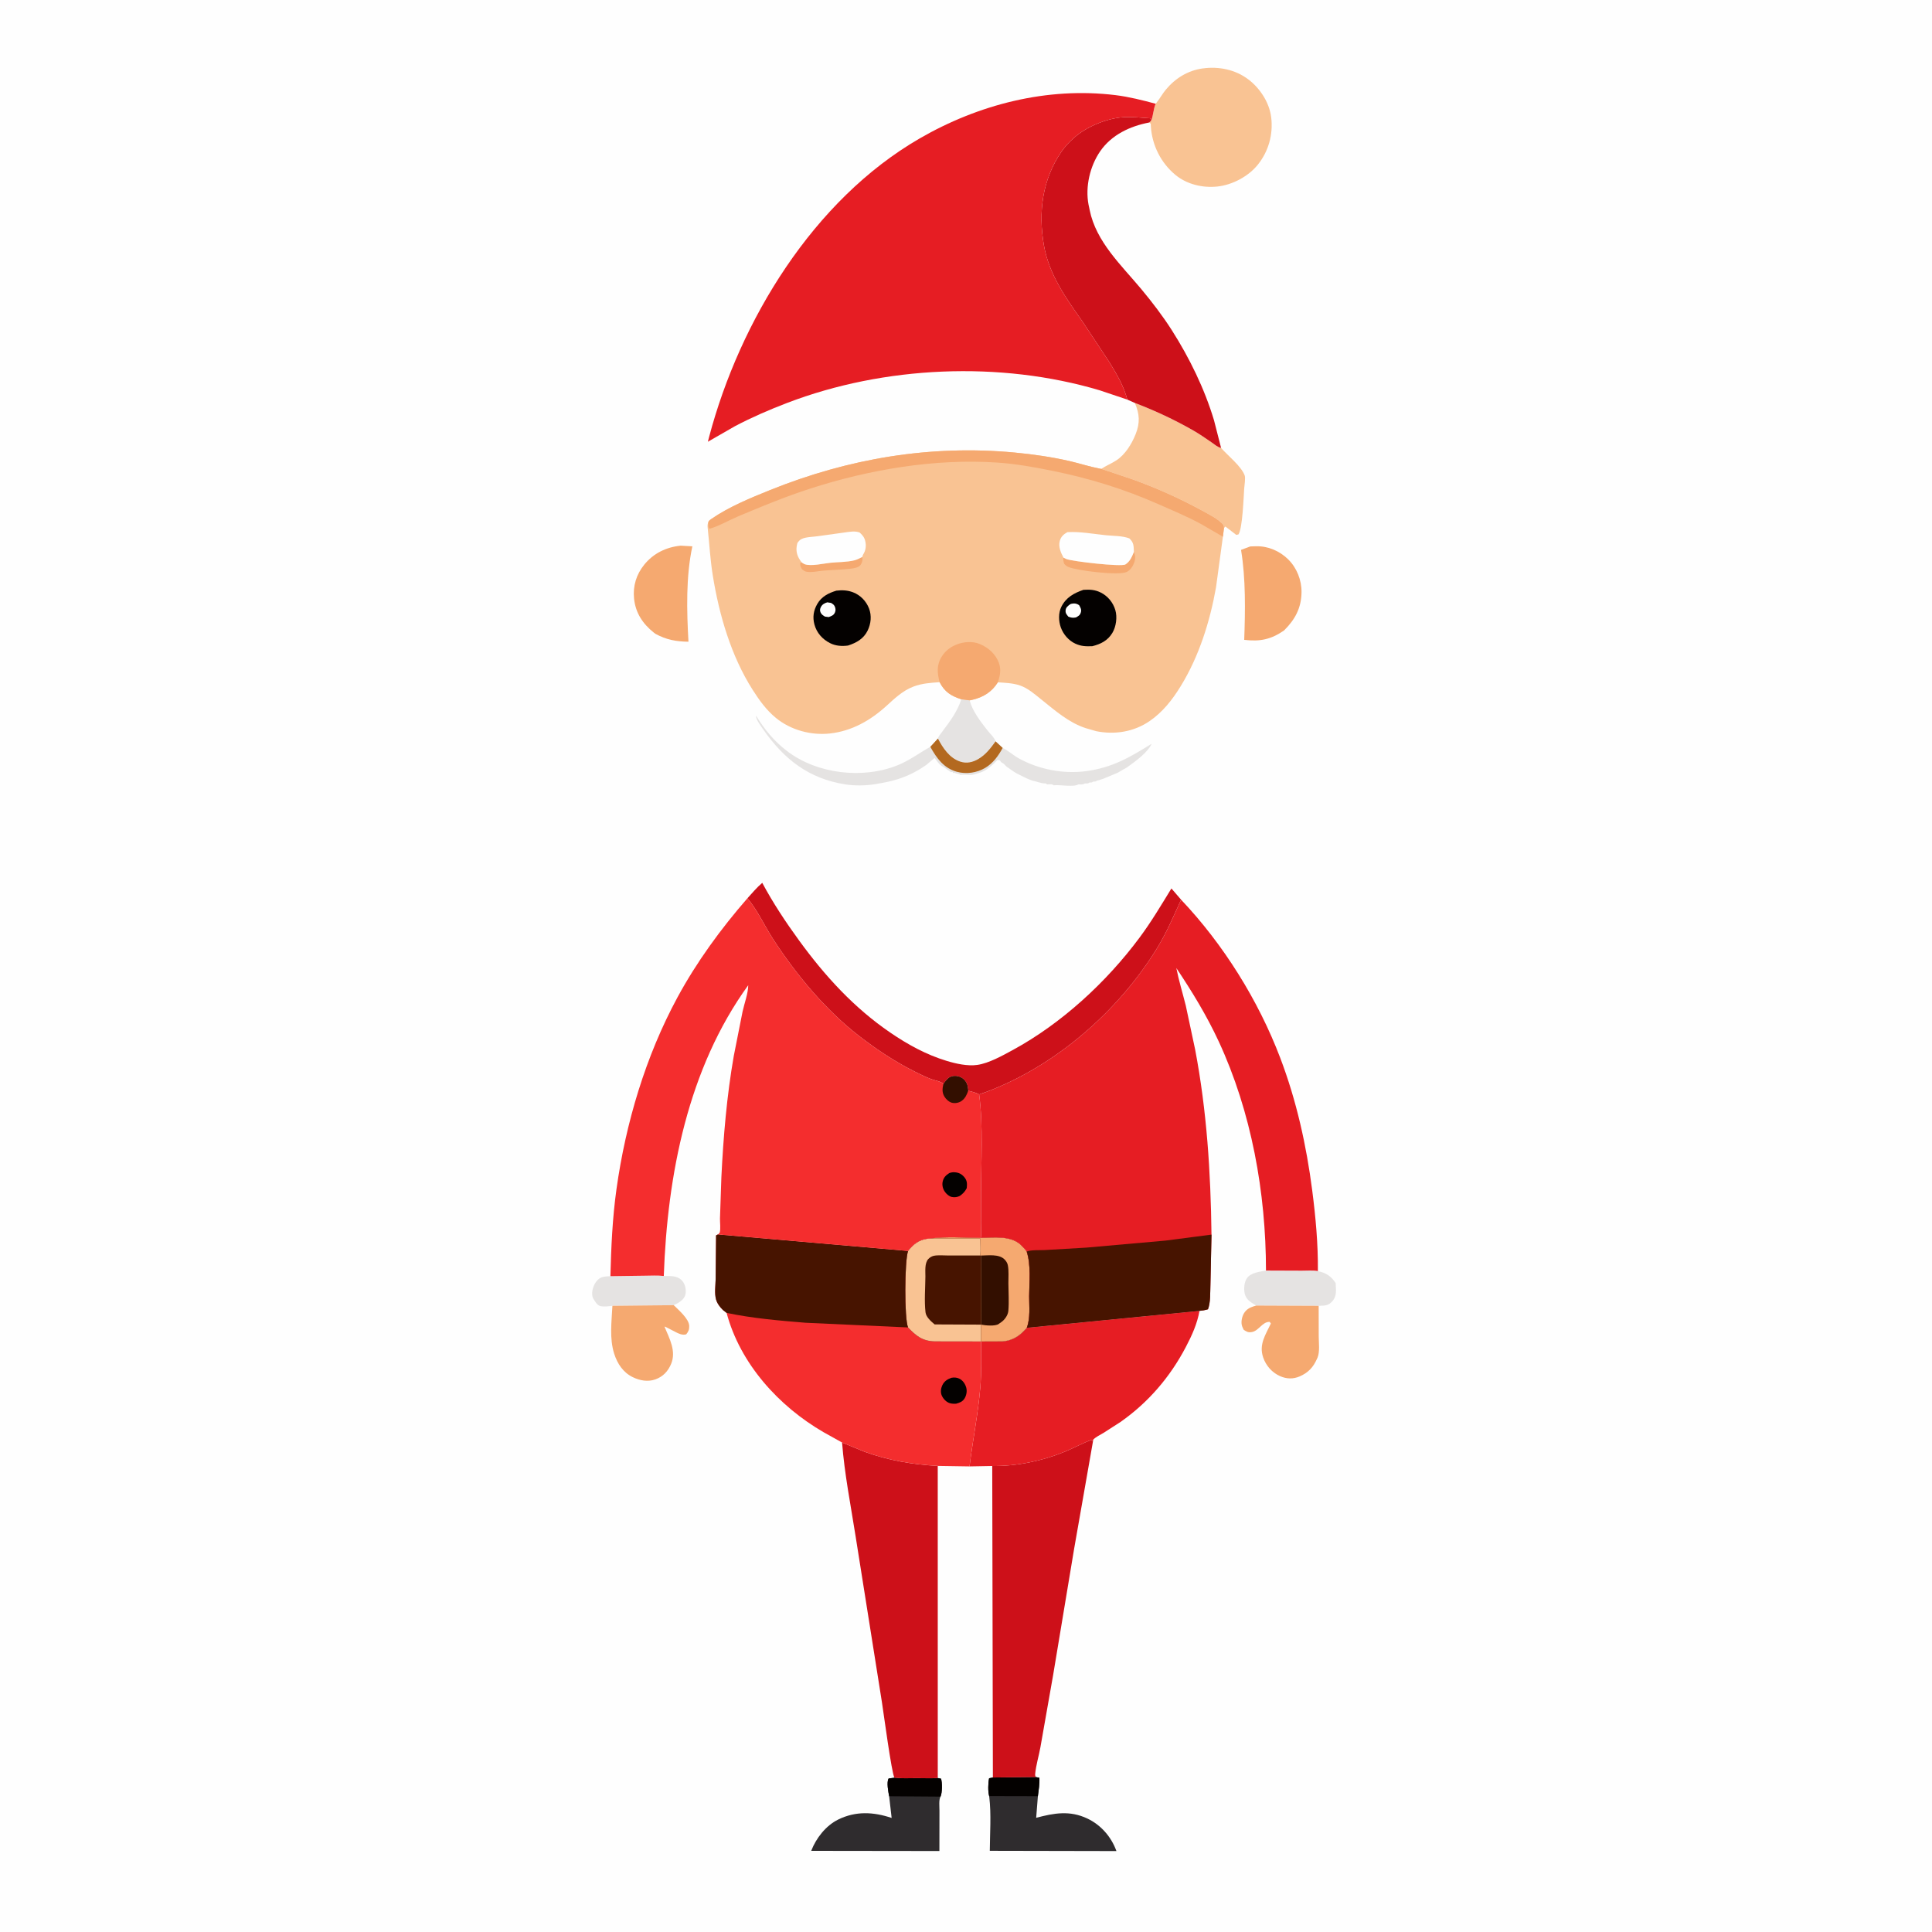
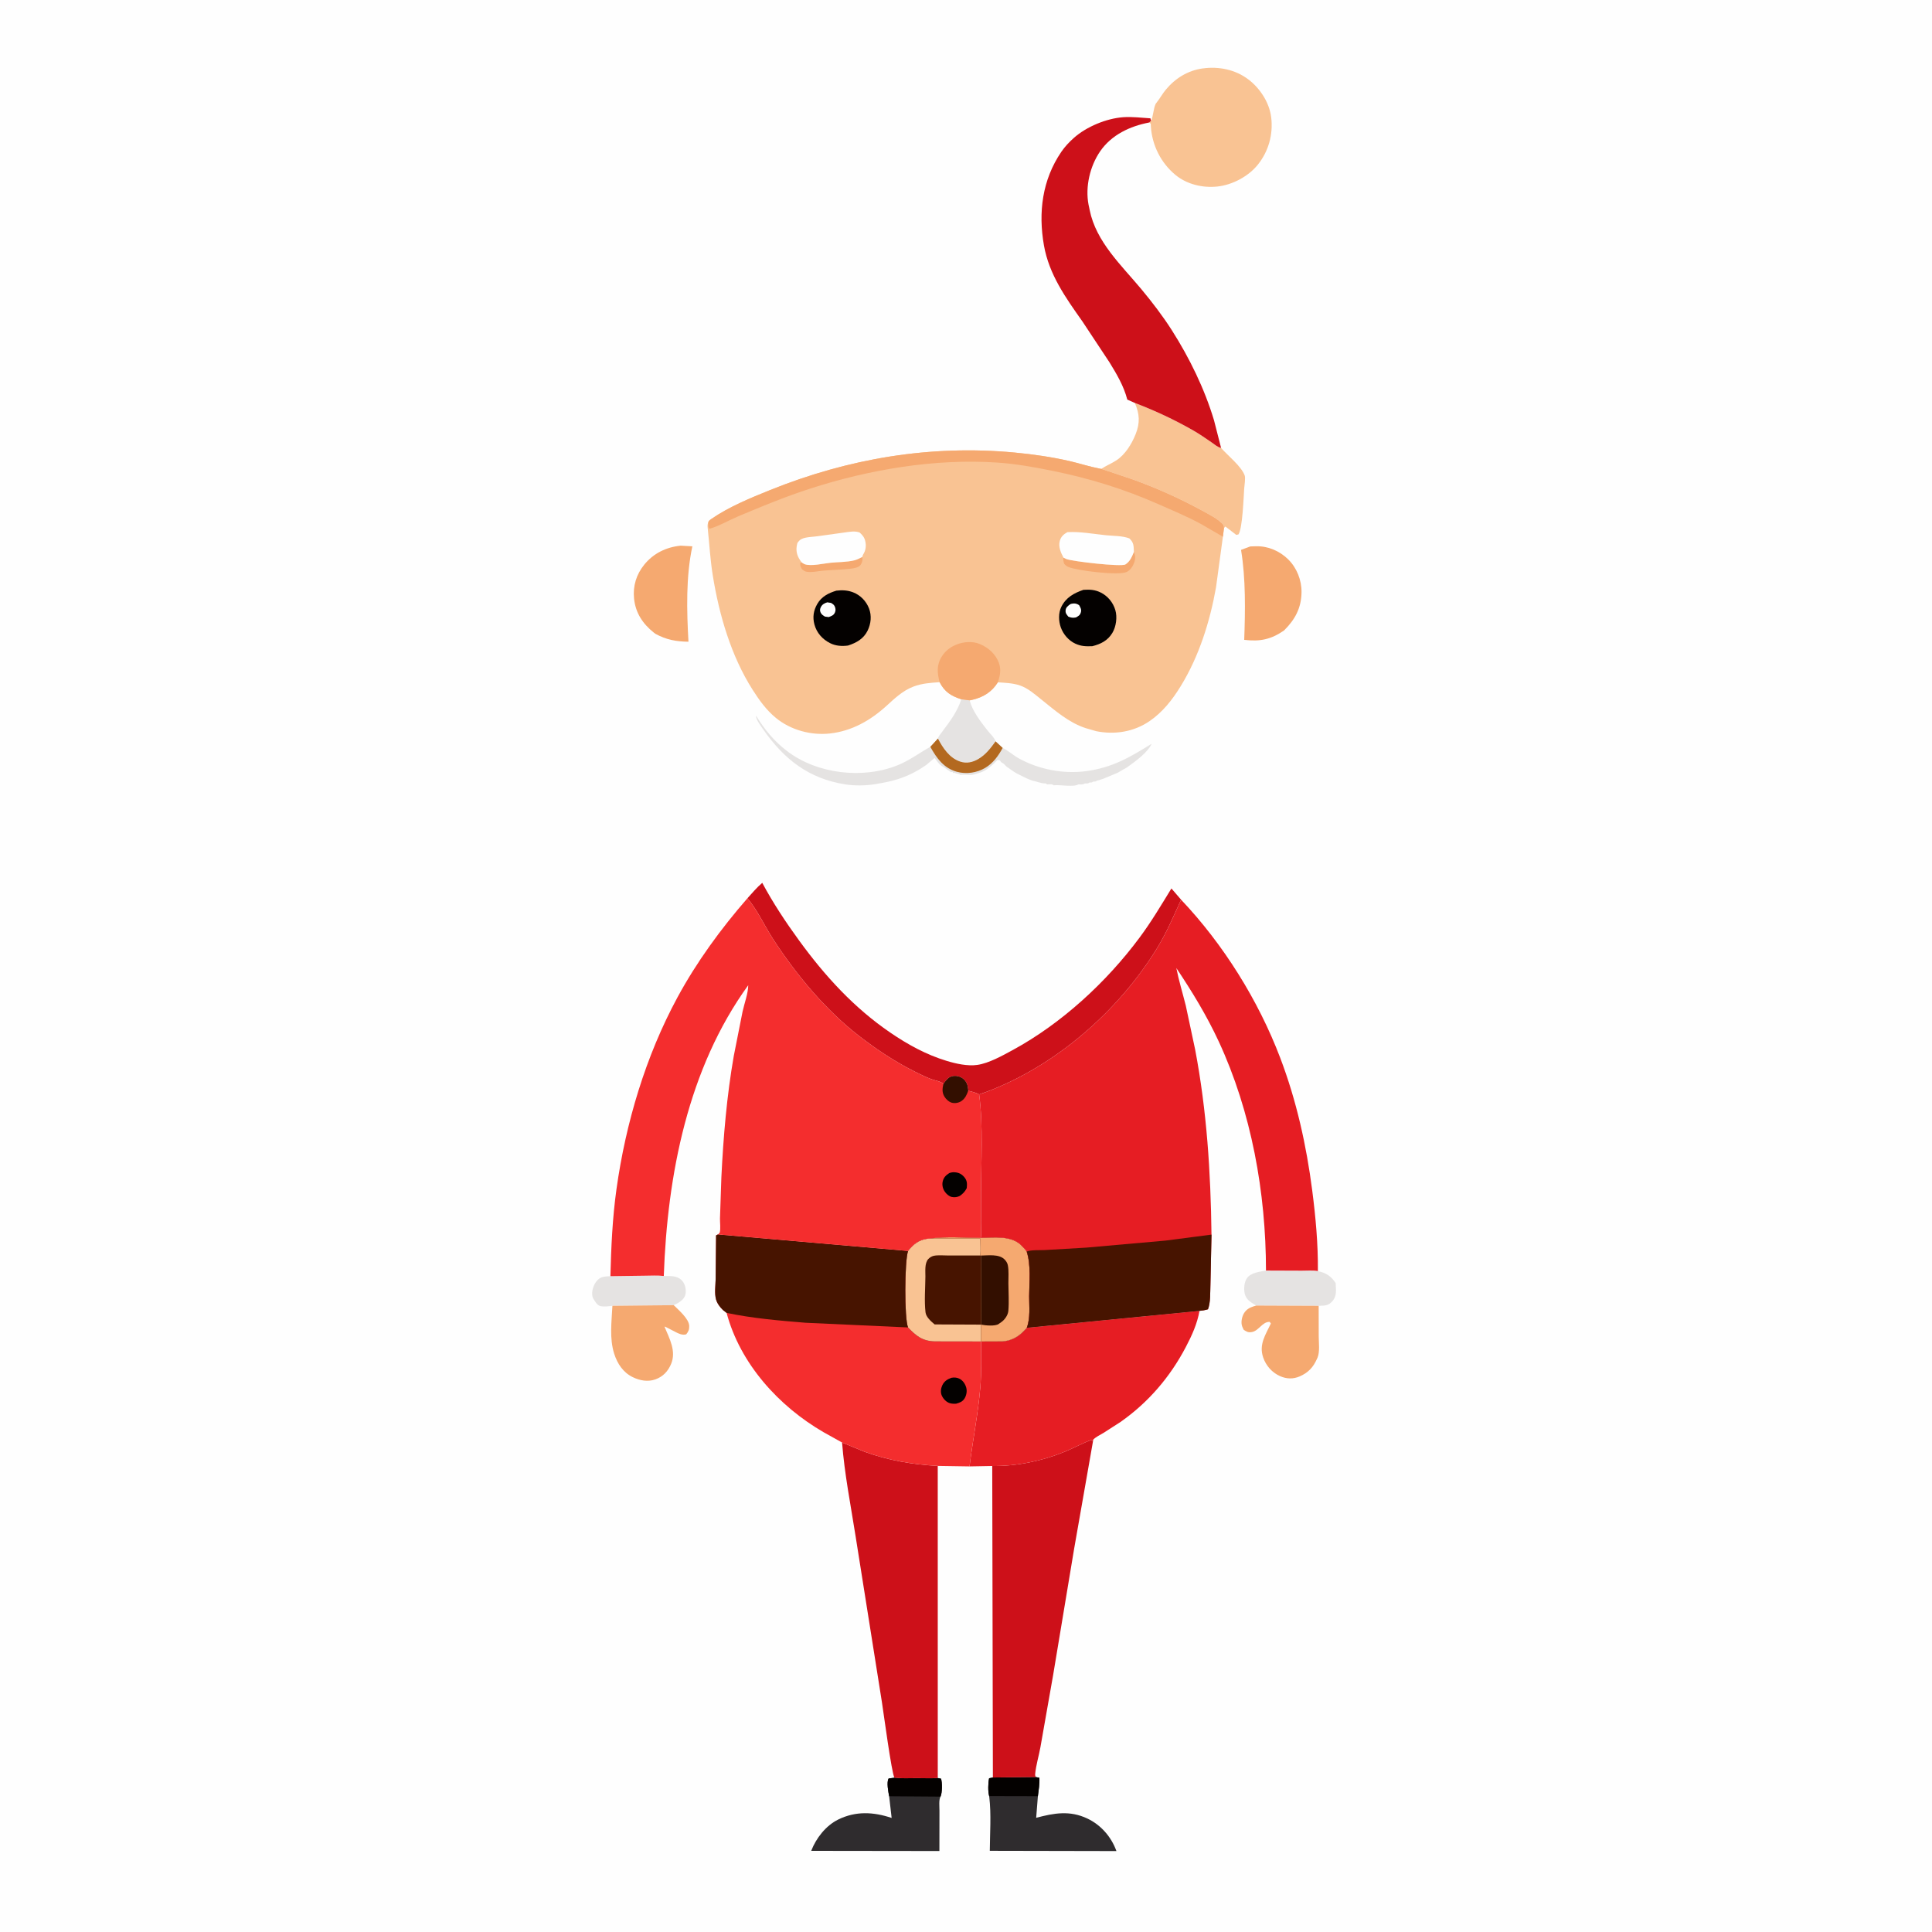
<svg xmlns="http://www.w3.org/2000/svg" version="1.1" style="display: block;" viewBox="0 0 2048 2048" width="1024" height="1024">
  <path transform="translate(0,0)" fill="rgb(254,254,254)" d="M -0 -0 L 2048 0 L 2048 2048 L -0 2048 L -0 -0 z" />
  <path transform="translate(0,0)" fill="rgb(229,227,226)" d="M 1019.01 741.253 L 1027.86 742.41 C 1030.7 753.519 1039.46 765.022 1046.49 773.93 C 1048.96 777.061 1054.37 782.253 1055.35 785.856 C 1050.12 793.122 1044.79 800.143 1036.88 804.695 C 1030.94 808.115 1024.66 809.52 1017.99 807.368 C 1006.62 803.699 999.43 792.897 994.239 782.871 C 994.461 780.947 997.16 777.836 998.381 776.182 C 1002.72 770.307 1007.22 764.475 1011.04 758.241 C 1014.4 752.743 1017.05 747.41 1019.01 741.253 z" />
  <path transform="translate(0,0)" fill="rgb(229,227,226)" d="M 647.062 1352.8 L 683.109 1352.31 C 689.8 1352.3 697.027 1351.77 703.642 1352.6 C 710.332 1352.72 717.495 1351.96 722.624 1357.12 C 725.909 1360.42 727.216 1365.6 726.885 1370.17 C 726.591 1374.23 724.452 1377.1 721.332 1379.5 C 719.17 1381.16 716.641 1382.45 714.153 1383.53 L 649.185 1384.21 C 645.299 1384.69 640.884 1385.29 637 1384.65 C 634.489 1384.24 632.72 1382.37 631.335 1380.37 L 630.653 1379.35 C 629.653 1377.86 628.508 1376.27 628.07 1374.5 C 626.77 1369.25 629.015 1362.31 632.305 1358.19 C 636.606 1352.81 640.769 1353.3 647.062 1352.8 z" />
  <path transform="translate(0,0)" fill="rgb(229,227,226)" d="M 1331.62 1383.95 L 1330.37 1383.21 C 1325.26 1380.12 1320.63 1377.2 1319.37 1370.92 C 1318.38 1366.03 1318.86 1359.25 1321.77 1355 C 1325.87 1349.01 1335.46 1348.09 1342 1346.83 L 1380 1346.97 C 1385.29 1347.01 1391.92 1346.4 1397.01 1347.38 C 1405.96 1349.57 1410.45 1352.25 1415.81 1359.97 C 1416.13 1367.1 1417.41 1373.61 1412.38 1379.31 C 1408.4 1383.82 1405.16 1383.97 1399.5 1384.17 L 1397.84 1384.22 L 1331.62 1383.95 z" />
  <path transform="translate(0,0)" fill="rgb(245,169,112)" d="M 1331.62 1383.95 L 1397.84 1384.22 L 1397.9 1416.7 C 1397.96 1423.4 1399.2 1433.12 1396.6 1439.25 L 1396.02 1440.5 C 1392.09 1449.41 1386.71 1455.17 1377.69 1459.05 C 1370.75 1462.04 1363.8 1461.8 1356.94 1458.77 C 1348.41 1455.01 1341.99 1447.71 1338.99 1438.89 C 1334.32 1425.16 1341.51 1414.95 1347.17 1403 L 1345.96 1401.26 C 1338.04 1400.93 1334.53 1410.72 1327 1412.03 C 1323.04 1412.72 1321.51 1411.65 1318.37 1409.63 C 1317.28 1407.49 1316.3 1405.53 1316.11 1403.08 C 1315.74 1398.49 1317.41 1392.86 1320.61 1389.53 C 1323.74 1386.28 1327.39 1385.2 1331.62 1383.95 z" />
  <path transform="translate(0,0)" fill="rgb(245,169,112)" d="M 721.498 578.421 L 733.937 579.123 C 726.995 611.423 727.965 647.407 729.803 680.247 C 716.701 680.064 706.309 678.204 694.671 671.822 L 693.005 670.536 C 681.361 661.253 673.678 649.73 672.126 634.5 C 670.774 621.237 674.513 608.956 682.922 598.569 C 692.69 586.504 706.218 579.998 721.498 578.421 z" />
  <path transform="translate(0,0)" fill="rgb(245,169,112)" d="M 649.185 1384.21 L 714.153 1383.53 C 719.354 1388.73 730.301 1397.91 730.595 1405.5 C 730.741 1409.29 729.784 1411.59 727.405 1414.43 C 723.534 1415.66 719.425 1413.74 716.01 1411.94 L 704.898 1406.22 L 704.509 1406.6 C 709.673 1418.96 717.038 1432.23 711.444 1445.73 C 708.203 1453.56 702.866 1459.27 694.828 1462.17 C 686.833 1465.06 678.297 1463.5 670.783 1459.86 C 660.537 1454.88 654.443 1445.6 651.069 1435 C 645.881 1418.7 648.361 1400.93 649.185 1384.21 z" />
  <path transform="translate(0,0)" fill="rgb(245,169,112)" d="M 1325.33 579.247 L 1331.46 579.042 C 1344.18 578.784 1356.43 584.003 1365.49 592.903 C 1374.61 601.867 1379.81 614.901 1379.67 627.669 C 1379.49 644.509 1372.83 656.705 1361.15 668.316 C 1347.19 677.933 1335.55 680.275 1318.92 678.258 C 1320.06 647.317 1320.59 613.457 1315.56 582.889 L 1325.33 579.247 z" />
  <path transform="translate(0,0)" fill="rgb(229,227,226)" d="M 1062.87 792.824 C 1068.99 795.857 1074.26 800.781 1080.33 804.106 C 1101.42 815.665 1127.26 820.635 1151.21 817.47 C 1178.9 813.81 1197.72 802.829 1220.89 788.356 C 1216.49 797.714 1204.21 806.59 1196 812.49 C 1194.74 813.399 1193.9 814.061 1192.47 814.774 L 1191 815.49 L 1185.53 818.742 L 1184 819.49 L 1169.49 825.527 L 1167.99 825.995 L 1164.99 826.995 L 1163 827.49 C 1160.9 828.582 1161.32 828.49 1159 828.49 C 1157.11 829.751 1157.13 829.49 1155 829.49 C 1152.95 830.855 1152.38 830.49 1150 830.49 C 1147.73 832.005 1145.67 831.49 1143 831.49 C 1138.44 834.528 1124.26 831.869 1118.34 832.352 L 1117 832.49 C 1115.29 830.8 1112.37 831.494 1110 831.49 L 1108.51 830.5 C 1105.66 830.565 1102.76 829.753 1100.01 828.995 L 1098.5 828.49 C 1097.12 828.116 1095.83 827.958 1094.44 827.496 L 1093.01 826.995 C 1088.45 825.437 1084.32 823.108 1080.01 820.995 C 1078.42 820.219 1076.98 819.505 1075.5 818.521 L 1071 815.49 L 1069.01 813.995 C 1066.25 812.668 1065.38 810.392 1063.01 808.995 C 1060.98 807.804 1061.29 808.134 1060.01 805.995 L 1057.5 805.49 C 1052.66 810.494 1045.93 816.913 1039.09 818.977 L 1038 819.245 L 1035.99 819.995 C 1033.99 820.397 1031.5 821.433 1029.5 821.49 C 1025.9 821.593 1022.7 820.935 1018.99 821.366 L 1018 821.49 C 1016.07 819.576 1014.51 820.807 1012 819.245 L 1010.5 819.49 L 1009.75 818.25 L 1008 818.49 L 1006 816.995 C 1003.72 815.866 1002.14 814.07 1000 812.995 C 997.003 811.482 995.037 809.41 993.066 806.6 L 990.715 803.413 L 982.017 810.782 C 972.171 817.617 963.366 822.161 951.942 825.876 C 943.63 828.578 935.576 829.919 927 831.345 C 917.472 832.929 905.656 832.991 896.066 831.487 C 857.35 825.414 831.225 804.935 809.188 773.433 C 807.022 770.336 800.859 762.207 801.5 758.661 C 810.522 773.484 820.386 785.478 834.227 796.082 C 866.148 820.539 914.558 826.139 951.675 811.127 C 964.357 805.998 974.455 798.15 986.19 791.672 L 994.239 782.871 C 999.43 792.897 1006.62 803.699 1017.99 807.368 C 1024.66 809.52 1030.94 808.115 1036.88 804.695 C 1044.79 800.143 1050.12 793.122 1055.35 785.856 L 1062.87 792.824 z" />
  <path transform="translate(0,0)" fill="rgb(179,105,32)" d="M 994.239 782.871 C 999.43 792.897 1006.62 803.699 1017.99 807.368 C 1024.66 809.52 1030.94 808.115 1036.88 804.695 C 1044.79 800.143 1050.12 793.122 1055.35 785.856 L 1062.87 792.824 C 1058.32 801.228 1052.8 808.922 1044.45 813.924 C 1035.66 819.192 1024.39 820.897 1014.42 818.153 C 1000.4 814.297 992.838 803.652 986.19 791.672 L 994.239 782.871 z" />
  <path transform="translate(0,0)" fill="rgb(47,44,46)" d="M 1097.93 1883.75 L 1101.75 1884.5 C 1102.24 1890.89 1100.96 1897.68 1100.2 1904.04 L 1098.39 1926.95 C 1117.44 1921.89 1134.02 1918.93 1152.59 1927.69 C 1167.14 1934.56 1178.08 1947.25 1183.46 1962.21 L 1049.23 1961.94 C 1049.34 1943.49 1050.87 1923.23 1048.68 1904.97 L 1048.54 1903.92 C 1047.21 1899.07 1047.38 1890.01 1048.5 1885.04 L 1052.5 1884.22 L 1097.93 1883.75 z" />
  <path transform="translate(0,0)" fill="rgb(4,1,0)" d="M 1097.93 1883.75 L 1101.75 1884.5 C 1102.24 1890.89 1100.96 1897.68 1100.2 1904.04 L 1048.54 1903.92 C 1047.21 1899.07 1047.38 1890.01 1048.5 1885.04 L 1052.5 1884.22 L 1097.93 1883.75 z" />
  <path transform="translate(0,0)" fill="rgb(47,44,46)" d="M 994.07 1884.77 L 997.543 1885.5 C 998.921 1889.6 998.835 1900.6 996.991 1904.49 C 994.986 1907.92 995.912 1915.51 995.867 1919.49 L 995.799 1962.16 L 859.915 1961.98 C 865.077 1948.55 875.392 1935.25 888.569 1928.77 C 907.158 1919.64 925.903 1920.63 945.176 1927.1 L 942.534 1904.09 C 941.698 1899.52 939.59 1889.15 942 1885.28 L 948.163 1884.47 C 955.902 1885.39 964.022 1884.92 971.82 1884.91 C 979.152 1884.89 986.769 1885.3 994.07 1884.77 z" />
  <path transform="translate(0,0)" fill="rgb(4,1,0)" d="M 994.07 1884.77 L 997.543 1885.5 C 998.921 1889.6 998.835 1900.6 996.991 1904.49 L 942.534 1904.09 C 941.698 1899.52 939.59 1889.15 942 1885.28 L 948.163 1884.47 C 955.902 1885.39 964.022 1884.92 971.82 1884.91 C 979.152 1884.89 986.769 1885.3 994.07 1884.77 z" />
  <path transform="translate(0,0)" fill="rgb(249,195,147)" d="M 1202.97 427.133 C 1224.3 435.278 1245.03 444.916 1264.84 456.276 C 1271.69 460.205 1278.16 464.704 1284.66 469.181 C 1287.5 471.141 1290.98 474.261 1294.39 474.805 C 1301.46 482.933 1315.66 494.024 1319.39 503.89 C 1320.47 506.752 1319.14 514.534 1318.9 517.873 C 1318.26 526.997 1317.18 560.097 1312.83 566.5 L 1310.5 567.025 L 1299 558.148 L 1297.47 559.736 L 1296.99 556.5 C 1291.05 549.864 1281.51 545.282 1273.7 541.008 C 1250.59 528.348 1226.21 517.521 1201.44 508.516 L 1167.36 497.041 C 1172.5 493.601 1178.41 491.287 1183.6 487.86 C 1192.95 481.686 1199.8 470.356 1203.85 460.177 C 1208.6 448.21 1208.02 438.731 1202.97 427.133 z" />
  <path transform="translate(0,0)" fill="rgb(249,195,147)" d="M 1225.07 109.991 L 1226.13 108.652 C 1229.54 104.314 1232.16 99.49 1235.7 95.197 C 1245.67 83.112 1259.07 74.731 1274.73 72.562 C 1291.91 70.183 1309.54 73.687 1323.46 84.299 C 1335.85 93.742 1345.68 108.944 1347.54 124.5 C 1349.68 142.45 1344.8 160.194 1333.5 174.391 C 1323.48 186.982 1306.37 196.03 1290.5 197.727 C 1274.96 199.389 1258.24 195.508 1246.04 185.44 C 1230.59 172.691 1221.27 154.024 1219.96 134.114 L 1219.8 131.117 L 1218.09 129.872 L 1220.2 128.117 C 1222.65 122.607 1222.46 115.826 1225.07 109.991 z" />
  <path transform="translate(0,0)" fill="rgb(205,16,25)" d="M 792.293 952.216 C 797.341 946.593 802.275 940.774 808.016 935.841 C 819.546 957.38 832.899 977.5 847.268 997.222 C 874.593 1034.72 905.252 1068.31 943.71 1094.57 C 962.304 1107.27 981.92 1118.07 1003.56 1124.6 C 1013.52 1127.61 1025.62 1130.33 1036 1128.85 C 1048.3 1127.09 1062.86 1118.9 1073.65 1113.03 C 1125.39 1084.9 1173.04 1041 1208.09 993.758 C 1220.46 977.099 1230.93 959.466 1241.75 941.807 L 1252.02 953.722 C 1244.26 970.746 1236.6 988.619 1226.85 1004.59 C 1186.26 1071.08 1119.74 1129.4 1046.5 1157.09 L 1037.96 1160.12 C 1034.19 1158.1 1030.44 1157.25 1026.32 1156.25 L 1026.25 1154.91 C 1025.86 1150.25 1024.63 1146.53 1020.88 1143.46 C 1017.83 1140.97 1013.53 1140.1 1009.7 1140.8 C 1005.15 1141.63 1002.69 1145.46 1000.07 1148.91 C 997.434 1146.28 990.644 1145.23 987 1143.87 C 981.435 1141.8 975.984 1139.09 970.668 1136.45 C 949.022 1125.7 929.435 1112.73 910.368 1097.95 C 875.046 1070.56 843.874 1033.07 819.6 995.621 C 810.411 981.443 803.161 965.077 792.293 952.216 z" />
  <path transform="translate(0,0)" fill="rgb(205,16,25)" d="M 1194.97 423.571 C 1191.27 409.25 1183.86 396.762 1176.2 384.25 L 1147.32 340.616 C 1129.65 315.605 1112.03 290.969 1106.61 260.066 C 1100.48 225.063 1104.81 190.7 1125.01 161 C 1128.81 155.424 1133.45 150.517 1138.5 146.043 C 1151.82 134.242 1172.8 125.565 1190.49 124.258 C 1200.01 123.555 1209.93 124.844 1219.46 125.429 L 1220.2 128.117 L 1218.09 129.872 C 1197.82 133.775 1178.27 142.864 1166.2 160.409 C 1155.35 176.188 1150.29 198.094 1153.89 216.917 L 1154.77 221 L 1155.11 222.737 C 1161.92 256.435 1188.78 281.2 1209.85 306.5 C 1221.28 320.24 1232.56 334.929 1242.16 350 C 1260.89 379.402 1276.85 412.058 1286.9 445.5 L 1294.39 474.805 C 1290.98 474.261 1287.5 471.141 1284.66 469.181 C 1278.16 464.704 1271.69 460.205 1264.84 456.276 C 1245.03 444.916 1224.3 435.278 1202.97 427.133 L 1194.97 423.571 z" />
  <path transform="translate(0,0)" fill="rgb(205,16,25)" d="M 892.627 1529.13 L 916.5 1538.94 C 941.979 1548.13 967.094 1552.41 994.049 1553.93 L 994.07 1884.77 C 986.769 1885.3 979.152 1884.89 971.82 1884.91 C 964.022 1884.92 955.902 1885.39 948.163 1884.47 C 945.197 1880.13 936.511 1814.72 934.876 1804.42 L 906.981 1628.6 C 901.839 1595.82 895.166 1562.2 892.627 1529.13 z" />
  <path transform="translate(0,0)" fill="rgb(205,16,25)" d="M 1051.81 1554.01 C 1077.91 1554.36 1105.27 1548.56 1129.37 1538.61 C 1138.64 1534.78 1147.65 1529.75 1157 1526.32 L 1158.63 1527.75 L 1138.61 1641.83 L 1116.34 1775.76 L 1102.88 1852.16 C 1101.23 1861.28 1098.15 1871.37 1097.33 1880.5 C 1097.22 1881.73 1097.47 1882.66 1097.93 1883.75 L 1052.5 1884.22 L 1051.81 1554.01 z" />
  <path transform="translate(0,0)" fill="rgb(230,29,35)" d="M 1088.43 1407.5 L 1271.53 1389.56 C 1269.07 1403.4 1263.43 1415.72 1256.92 1428.1 C 1240.22 1459.86 1217.22 1486.67 1187.81 1507.32 L 1169.71 1518.96 C 1166.13 1521.09 1161.89 1523.05 1158.92 1526 L 1158.63 1527.75 L 1157 1526.32 C 1147.65 1529.75 1138.64 1534.78 1129.37 1538.61 C 1105.27 1548.56 1077.91 1554.36 1051.81 1554.01 L 1027.75 1554.45 C 1031.16 1526.41 1036.81 1498.81 1039.17 1470.61 C 1040.51 1454.54 1040.01 1438.14 1040.03 1422.01 L 1062.49 1421.92 C 1073.84 1421.03 1081.18 1415.87 1088.43 1407.5 z" />
  <path transform="translate(0,0)" fill="rgb(244,45,46)" d="M 770.217 1391.71 L 766.5 1388.81 C 763.337 1385.82 760.272 1381.79 759.072 1377.56 C 757.2 1370.94 758.536 1362.4 758.643 1355.5 L 759.077 1309.54 L 761.092 1308.56 L 962.584 1326.06 L 964.605 1323.67 C 970.685 1316.72 976.554 1313.49 985.848 1312.84 C 1003.17 1310.56 1022.22 1312.11 1039.74 1312.13 C 1053.61 1311.99 1071.66 1309.4 1082.54 1320.03 C 1084.61 1322.06 1086.69 1324.3 1088.35 1326.67 C 1093.05 1341.31 1091.01 1358.76 1090.96 1374.11 C 1090.93 1384.73 1092.36 1397.45 1088.43 1407.5 C 1081.18 1415.87 1073.84 1421.03 1062.49 1421.92 L 1040.03 1422.01 C 1040.01 1438.14 1040.51 1454.54 1039.17 1470.61 C 1036.81 1498.81 1031.16 1526.41 1027.75 1554.45 L 994.049 1553.93 C 967.094 1552.41 941.979 1548.13 916.5 1538.94 L 892.627 1529.13 L 873.093 1518.25 C 825.504 1490.69 784.582 1445.61 770.217 1391.71 z" />
  <path transform="translate(0,0)" fill="rgb(4,1,0)" d="M 1008.64 1460.5 C 1011.46 1460.04 1014.09 1460.13 1016.73 1461.34 C 1020.52 1463.06 1023.22 1467.05 1024.27 1470.98 C 1025.28 1474.75 1024.47 1479.22 1022.41 1482.51 C 1020.28 1485.91 1017.19 1486.95 1013.5 1487.98 C 1011.11 1488.11 1008.91 1488.06 1006.61 1487.34 C 1002.94 1486.18 999.695 1482.6 998.231 1479.11 C 996.86 1475.84 997.334 1471.86 998.769 1468.69 C 1000.77 1464.27 1004.2 1462 1008.64 1460.5 z" />
  <path transform="translate(0,0)" fill="rgb(71,20,0)" d="M 1039.74 1312.13 C 1053.61 1311.99 1071.66 1309.4 1082.54 1320.03 C 1084.61 1322.06 1086.69 1324.3 1088.35 1326.67 C 1093.05 1341.31 1091.01 1358.76 1090.96 1374.11 C 1090.93 1384.73 1092.36 1397.45 1088.43 1407.5 C 1081.18 1415.87 1073.84 1421.03 1062.49 1421.92 L 1040.03 1422.01 L 991 1421.93 C 977.836 1421.61 971.179 1416.15 962.57 1407.14 C 958.544 1398 958.823 1336.44 962.584 1326.06 L 964.605 1323.67 C 970.685 1316.72 976.554 1313.49 985.848 1312.84 C 1003.17 1310.56 1022.22 1312.11 1039.74 1312.13 z" />
  <path transform="translate(0,0)" fill="rgb(249,195,147)" d="M 962.584 1326.06 L 964.605 1323.67 C 970.685 1316.72 976.554 1313.49 985.848 1312.84 L 1039.2 1312.92 C 1039.24 1318.79 1039.71 1325.02 1039.17 1330.85 L 1005.11 1330.88 C 1000.35 1330.91 994.049 1330.19 989.45 1331.3 C 987.556 1331.76 985.275 1333.22 983.978 1334.66 C 979.994 1339.1 981.002 1347.63 980.96 1353.18 C 980.866 1365.44 979.675 1379 981.084 1391.13 C 981.67 1396.17 987.046 1400.84 990.771 1403.94 L 1040 1404.16 L 1040.03 1422.01 L 991 1421.93 C 977.836 1421.61 971.179 1416.15 962.57 1407.14 C 958.544 1398 958.823 1336.44 962.584 1326.06 z" />
  <path transform="translate(0,0)" fill="rgb(245,169,112)" d="M 1039.74 1312.13 C 1053.61 1311.99 1071.66 1309.4 1082.54 1320.03 C 1084.61 1322.06 1086.69 1324.3 1088.35 1326.67 C 1093.05 1341.31 1091.01 1358.76 1090.96 1374.11 C 1090.93 1384.73 1092.36 1397.45 1088.43 1407.5 C 1081.18 1415.87 1073.84 1421.03 1062.49 1421.92 L 1040.03 1422.01 L 1040 1404.16 L 1039.86 1330.95 L 1039.17 1330.85 C 1039.71 1325.02 1039.24 1318.79 1039.2 1312.92 L 985.848 1312.84 C 1003.17 1310.56 1022.22 1312.11 1039.74 1312.13 z" />
  <path transform="translate(0,0)" fill="rgb(51,15,0)" d="M 1039.86 1330.95 C 1047.57 1330.86 1058.99 1329.11 1064.83 1335.02 C 1066.45 1336.67 1067.85 1338.76 1068.32 1341.05 C 1069.55 1347.02 1068.87 1354.23 1068.93 1360.36 C 1069.01 1369.87 1069.72 1380.05 1068.9 1389.5 C 1068.51 1393.98 1065.39 1398.49 1061.9 1401.16 L 1059.5 1402.83 L 1058.61 1403.49 C 1054.87 1406.07 1044.41 1405.05 1040 1404.16 L 1039.86 1330.95 z" />
  <path transform="translate(0,0)" fill="rgb(71,20,0)" d="M 770.217 1391.71 L 766.5 1388.81 C 763.337 1385.82 760.272 1381.79 759.072 1377.56 C 757.2 1370.94 758.536 1362.4 758.643 1355.5 L 759.077 1309.54 L 761.092 1308.56 L 962.584 1326.06 C 958.823 1336.44 958.544 1398 962.57 1407.14 L 853.782 1402.16 C 825.944 1399.89 797.553 1397.47 770.217 1391.71 z" />
-   <path transform="translate(0,0)" fill="rgb(230,29,35)" d="M 1194.97 423.571 L 1165.77 413.761 C 1060.22 382.359 937.217 387.788 834.5 427.079 C 815.659 434.285 797.059 442.321 779.206 451.714 L 750.371 468.269 L 751.71 463.045 C 784.375 339.799 862.165 211.97 974.771 146.827 C 1037.36 110.616 1110.27 91.961 1182.62 100.865 C 1196.82 102.613 1211.27 106.279 1225.07 109.991 C 1222.46 115.826 1222.65 122.607 1220.2 128.117 L 1219.46 125.429 C 1209.93 124.844 1200.01 123.555 1190.49 124.258 C 1172.8 125.565 1151.82 134.242 1138.5 146.043 C 1133.45 150.517 1128.81 155.424 1125.01 161 C 1104.81 190.7 1100.48 225.063 1106.61 260.066 C 1112.03 290.969 1129.65 315.605 1147.32 340.616 L 1176.2 384.25 C 1183.86 396.762 1191.27 409.25 1194.97 423.571 z" />
  <path transform="translate(0,0)" fill="rgb(244,45,46)" d="M 647.062 1352.8 C 647.847 1321.87 649.219 1291.08 653.511 1260.4 C 663.302 1190.41 684.429 1119.47 718.183 1057.17 C 738.542 1019.59 764.26 984.411 792.293 952.216 C 803.161 965.077 810.411 981.443 819.6 995.621 C 843.874 1033.07 875.046 1070.56 910.368 1097.95 C 929.435 1112.73 949.022 1125.7 970.668 1136.45 C 975.984 1139.09 981.435 1141.8 987 1143.87 C 990.644 1145.23 997.434 1146.28 1000.07 1148.91 C 1002.69 1145.46 1005.15 1141.63 1009.7 1140.8 C 1013.53 1140.1 1017.83 1140.97 1020.88 1143.46 C 1024.63 1146.53 1025.86 1150.25 1026.25 1154.91 L 1026.32 1156.25 C 1030.44 1157.25 1034.19 1158.1 1037.96 1160.12 C 1042.42 1194.48 1039.97 1231.18 1039.93 1265.86 L 1039.87 1296.75 C 1039.86 1301.66 1040.36 1307.3 1039.74 1312.13 C 1022.22 1312.11 1003.17 1310.56 985.848 1312.84 C 976.554 1313.49 970.685 1316.72 964.605 1323.67 L 962.584 1326.06 L 761.092 1308.56 C 761.71 1307.86 762.664 1307.36 762.946 1306.48 C 764.035 1303.07 763.135 1295.4 763.21 1291.61 L 764.673 1248.24 C 766.746 1205.33 770.432 1161.59 777.851 1119.26 L 787.176 1072.22 C 789.038 1063.77 793.084 1052.88 793.16 1044.38 C 729.159 1132.69 707.388 1245.68 703.642 1352.6 C 697.027 1351.77 689.8 1352.3 683.109 1352.31 L 647.062 1352.8 z" />
  <path transform="translate(0,0)" fill="rgb(4,1,0)" d="M 1006.3 1243.5 C 1008.25 1242.83 1009.86 1242.52 1011.92 1242.65 C 1016.29 1242.94 1019.4 1244.47 1022.23 1247.86 C 1025.35 1251.58 1025.22 1254.86 1024.78 1259.5 C 1022.83 1263.26 1020.91 1265.21 1017.5 1267.7 C 1014.85 1269.04 1011.93 1269.44 1009 1268.85 C 1006.15 1268.28 1003.38 1265.79 1001.72 1263.5 C 999.461 1260.38 998.414 1256.25 999.298 1252.45 C 1000.31 1248.1 1002.66 1245.84 1006.3 1243.5 z" />
  <path transform="translate(0,0)" fill="rgb(51,15,0)" d="M 1000.07 1148.91 C 1002.69 1145.46 1005.15 1141.63 1009.7 1140.8 C 1013.53 1140.1 1017.83 1140.97 1020.88 1143.46 C 1024.63 1146.53 1025.86 1150.25 1026.25 1154.91 L 1026.32 1156.25 C 1024.76 1160.59 1023.29 1164.08 1019.5 1166.92 C 1016.67 1169.05 1012.45 1169.84 1009 1168.94 C 1005.92 1168.14 1002.76 1165.17 1001.13 1162.45 C 998.406 1157.91 998.941 1153.86 1000.07 1148.91 z" />
  <path transform="translate(0,0)" fill="rgb(230,29,35)" d="M 1252.02 953.722 C 1296.89 1001.05 1333.88 1060.39 1357.05 1121.27 C 1374.3 1166.58 1384.83 1213.98 1391.02 1262 C 1394.67 1290.32 1397.29 1318.81 1397.01 1347.38 C 1391.92 1346.4 1385.29 1347.01 1380 1346.97 L 1342 1346.83 C 1341.93 1264.33 1326.65 1178.78 1291.78 1103.72 C 1279.14 1076.5 1263.62 1051.1 1246.97 1026.18 C 1249.63 1039.66 1253.68 1052.74 1257 1066.05 L 1266.9 1112.53 C 1279.3 1177.68 1283.39 1242.56 1284.23 1308.73 L 1283.08 1362.38 C 1282.78 1370.12 1283.31 1380.62 1280.5 1387.87 C 1277.45 1388.8 1274.69 1389.26 1271.53 1389.56 L 1088.43 1407.5 C 1092.36 1397.45 1090.93 1384.73 1090.96 1374.11 C 1091.01 1358.76 1093.05 1341.31 1088.35 1326.67 C 1086.69 1324.3 1084.61 1322.06 1082.54 1320.03 C 1071.66 1309.4 1053.61 1311.99 1039.74 1312.13 C 1040.36 1307.3 1039.86 1301.66 1039.87 1296.75 L 1039.93 1265.86 C 1039.97 1231.18 1042.42 1194.48 1037.96 1160.12 L 1046.5 1157.09 C 1119.74 1129.4 1186.26 1071.08 1226.85 1004.59 C 1236.6 988.619 1244.26 970.746 1252.02 953.722 z" />
  <path transform="translate(0,0)" fill="rgb(71,20,0)" d="M 1088.35 1326.67 C 1093.3 1324.75 1102.24 1325.39 1107.67 1325.1 L 1151.47 1322.53 L 1235.3 1315.1 L 1284.23 1308.73 L 1283.08 1362.38 C 1282.78 1370.12 1283.31 1380.62 1280.5 1387.87 C 1277.45 1388.8 1274.69 1389.26 1271.53 1389.56 L 1088.43 1407.5 C 1092.36 1397.45 1090.93 1384.73 1090.96 1374.11 C 1091.01 1358.76 1093.05 1341.31 1088.35 1326.67 z" />
  <path transform="translate(0,0)" fill="rgb(249,195,147)" d="M 750.948 553.118 C 751.77 551.784 752.439 551.231 753.745 550.326 C 772.415 537.391 795.308 527.959 816.313 519.5 C 899.504 486 986.147 471.331 1075.72 479.733 C 1095 481.541 1114.81 484.417 1133.71 488.741 C 1144.33 491.174 1155.06 494.757 1165.71 496.746 L 1167.36 497.041 L 1201.44 508.516 C 1226.21 517.521 1250.59 528.348 1273.7 541.008 C 1281.51 545.282 1291.05 549.864 1296.99 556.5 L 1297.47 559.736 L 1296.32 568.953 L 1289.01 622.738 C 1282.59 658.903 1271 695.777 1251.7 727.214 C 1242.93 741.513 1232.6 754.836 1218.61 764.394 C 1201.88 775.837 1181.77 779.017 1162.05 775.095 L 1150.71 771.805 C 1132.84 765.93 1118.55 753.267 1104.15 741.744 C 1097.16 736.149 1089.78 729.535 1081.19 726.614 C 1073.81 724.103 1065.49 723.765 1057.76 723.309 C 1051.36 733.546 1042.21 739.184 1030.54 741.856 L 1027.86 742.41 L 1019.01 741.253 C 1008.13 737.713 1001.36 733.492 996.023 723.145 C 986.483 723.808 977.366 724.367 968.312 727.804 C 956.943 732.119 948.482 740.257 939.656 748.286 C 922.666 763.742 902.888 775.02 879.685 777.533 C 859.567 779.711 838.04 773.865 822.333 760.897 C 812.256 752.578 804.871 742.273 797.88 731.312 C 775.006 695.446 762.334 651.873 755.599 610.174 C 752.904 593.487 751.998 576.847 750.217 560.105 C 749.914 557.257 749.882 555.813 750.948 553.118 z" />
  <path transform="translate(0,0)" fill="rgb(245,169,112)" d="M 914.025 590.389 C 914.666 593.46 914.108 596.159 912.324 598.749 C 910.384 601.568 905.527 602.374 902.378 602.765 C 892.665 603.97 882.638 604.044 872.867 604.893 C 867.53 605.356 859.075 607.29 854 605.834 C 852.907 605.52 851.233 604.132 850.204 603.5 C 848.702 600.703 848.005 600.035 848.308 596.798 L 849.811 596.117 C 850.766 596.795 851.878 597.661 853 598.077 C 859.658 600.542 873.25 597.238 880.5 596.534 C 888.546 595.752 897.768 595.911 905.578 593.988 C 908.532 593.26 911.326 591.76 914.025 590.389 z" />
  <path transform="translate(0,0)" fill="rgb(245,169,112)" d="M 1201.96 585.114 C 1203.9 589.356 1203.67 592.857 1201.93 597.319 C 1200.5 600.968 1197.97 604.449 1194.4 606.266 C 1186.15 610.463 1140.92 604.805 1132.27 600.911 C 1130.38 600.06 1129.33 599.036 1127.99 597.5 C 1127.36 595.128 1126.81 593.566 1127.32 591.102 L 1130.39 592.592 C 1136.88 595.133 1188.65 601.1 1192.98 598.328 C 1197.83 595.223 1199.88 590.186 1201.96 585.114 z" />
  <path transform="translate(0,0)" fill="rgb(254,254,254)" d="M 849.811 596.117 C 848.67 594.626 847.588 593.164 846.71 591.498 C 843.916 586.2 843.727 581.179 845.318 575.5 C 846.784 573.568 847.687 572.348 849.933 571.271 C 854.32 569.167 861.899 569.108 866.752 568.419 L 894.652 564.537 C 900.118 563.851 906.026 562.471 911.288 564.5 C 913.43 566.525 915.438 568.479 916.5 571.299 C 918.285 576.038 918.285 581.738 915.845 586.257 C 914.698 588.38 915.023 587.427 914.318 589.444 L 914.025 590.389 C 911.326 591.76 908.532 593.26 905.578 593.988 C 897.768 595.911 888.546 595.752 880.5 596.534 C 873.25 597.238 859.658 600.542 853 598.077 C 851.878 597.661 850.766 596.795 849.811 596.117 z" />
  <path transform="translate(0,0)" fill="rgb(254,254,254)" d="M 1127.32 591.102 C 1124.46 585.696 1121.69 579.441 1123.47 573.206 C 1124.76 568.718 1127.58 566.295 1131.5 564.107 C 1144.92 563.31 1159.15 566.045 1172.54 567.393 C 1180.58 568.202 1189.62 567.87 1197.16 570.715 C 1202.02 575.259 1201.71 578.727 1201.96 585.114 C 1199.88 590.186 1197.83 595.223 1192.98 598.328 C 1188.65 601.1 1136.88 595.133 1130.39 592.592 L 1127.32 591.102 z" />
  <path transform="translate(0,0)" fill="rgb(4,1,0)" d="M 886.586 626.117 C 892.678 625.386 898.502 625.644 904.268 627.86 C 912.056 630.854 918.159 637.157 921.173 644.9 C 924.159 652.573 923.302 661.172 919.701 668.5 C 915.385 677.283 907.839 681.371 898.966 684.301 C 892.42 685.162 885.894 684.787 879.899 681.752 C 871.82 677.661 865.701 670.842 863.327 661.995 C 861.245 654.236 862.358 647.179 866.32 640.26 C 870.829 632.385 878.258 628.647 886.586 626.117 z" />
  <path transform="translate(0,0)" fill="rgb(254,254,254)" d="M 876.975 638.5 L 881 639.117 C 882.456 640.089 883.842 640.838 884.672 642.438 C 885.739 644.493 886.073 646.792 885.173 649 C 883.815 652.331 881.507 652.944 878.5 654.125 L 874.5 653.62 C 872.392 652.282 870.84 651.469 869.804 649.109 C 868.952 647.167 869.172 645.391 870.154 643.5 C 871.625 640.669 874.063 639.345 876.975 638.5 z" />
  <path transform="translate(0,0)" fill="rgb(4,1,0)" d="M 1148.51 625.24 C 1155.26 624.807 1160.81 625.096 1166.97 628.183 C 1174.41 631.917 1179.98 638.827 1182.31 646.782 C 1184.51 654.263 1183.14 664.313 1179.14 670.937 C 1174.22 679.101 1166.8 682.769 1157.91 684.984 C 1151.25 685.246 1146.14 685.156 1139.91 682.3 C 1132.82 679.053 1127.12 672.407 1124.51 665.115 C 1122.11 658.419 1121.82 649.808 1125.02 643.33 C 1129.97 633.315 1138.4 628.706 1148.51 625.24 z" />
  <path transform="translate(0,0)" fill="rgb(254,254,254)" d="M 1134.48 640.5 C 1135.4 640.13 1135.41 640.081 1136.56 639.886 C 1139.46 639.394 1141.46 639.853 1143.9 641.5 C 1145.43 644.153 1146.75 646.313 1145.64 649.5 C 1144.61 652.447 1143.12 652.995 1140.6 654.5 C 1137.15 655.088 1135.77 654.929 1132.5 653.681 C 1130.65 651.327 1129.32 650.159 1129.58 646.938 C 1129.83 643.828 1132.2 642.174 1134.48 640.5 z" />
  <path transform="translate(0,0)" fill="rgb(245,169,112)" d="M 996.023 723.145 C 993.449 713.032 992.574 704.765 998.639 695.451 C 1001.85 690.517 1006.64 686.455 1012 684.112 L 1013.37 683.504 C 1020.98 680.242 1030.83 679.4 1038.59 682.66 C 1047.7 686.49 1055.23 693.127 1058.81 702.5 C 1061.46 709.44 1060.13 716.571 1057.76 723.309 C 1051.36 733.546 1042.21 739.184 1030.54 741.856 L 1027.86 742.41 L 1019.01 741.253 C 1008.13 737.713 1001.36 733.492 996.023 723.145 z" />
  <path transform="translate(0,0)" fill="rgb(245,169,112)" d="M 750.948 553.118 C 751.77 551.784 752.439 551.231 753.745 550.326 C 772.415 537.391 795.308 527.959 816.313 519.5 C 899.504 486 986.147 471.331 1075.72 479.733 C 1095 481.541 1114.81 484.417 1133.71 488.741 C 1144.33 491.174 1155.06 494.757 1165.71 496.746 L 1167.36 497.041 L 1201.44 508.516 C 1226.21 517.521 1250.59 528.348 1273.7 541.008 C 1281.51 545.282 1291.05 549.864 1296.99 556.5 L 1297.47 559.736 L 1296.32 568.953 L 1274.07 555.99 C 1259.41 547.908 1243.64 541.378 1228.35 534.619 C 1191.31 518.253 1154.65 506.97 1114.99 498.954 C 1096.09 495.132 1076.46 491.642 1057.2 490.345 C 991.073 485.893 921.681 497.654 858.772 517.975 C 832.929 526.322 807.868 536.658 782.853 547.19 C 772.727 551.454 762.574 557.526 752.086 560.556 C 750.275 558.177 750.925 556.032 750.948 553.118 z" />
</svg>